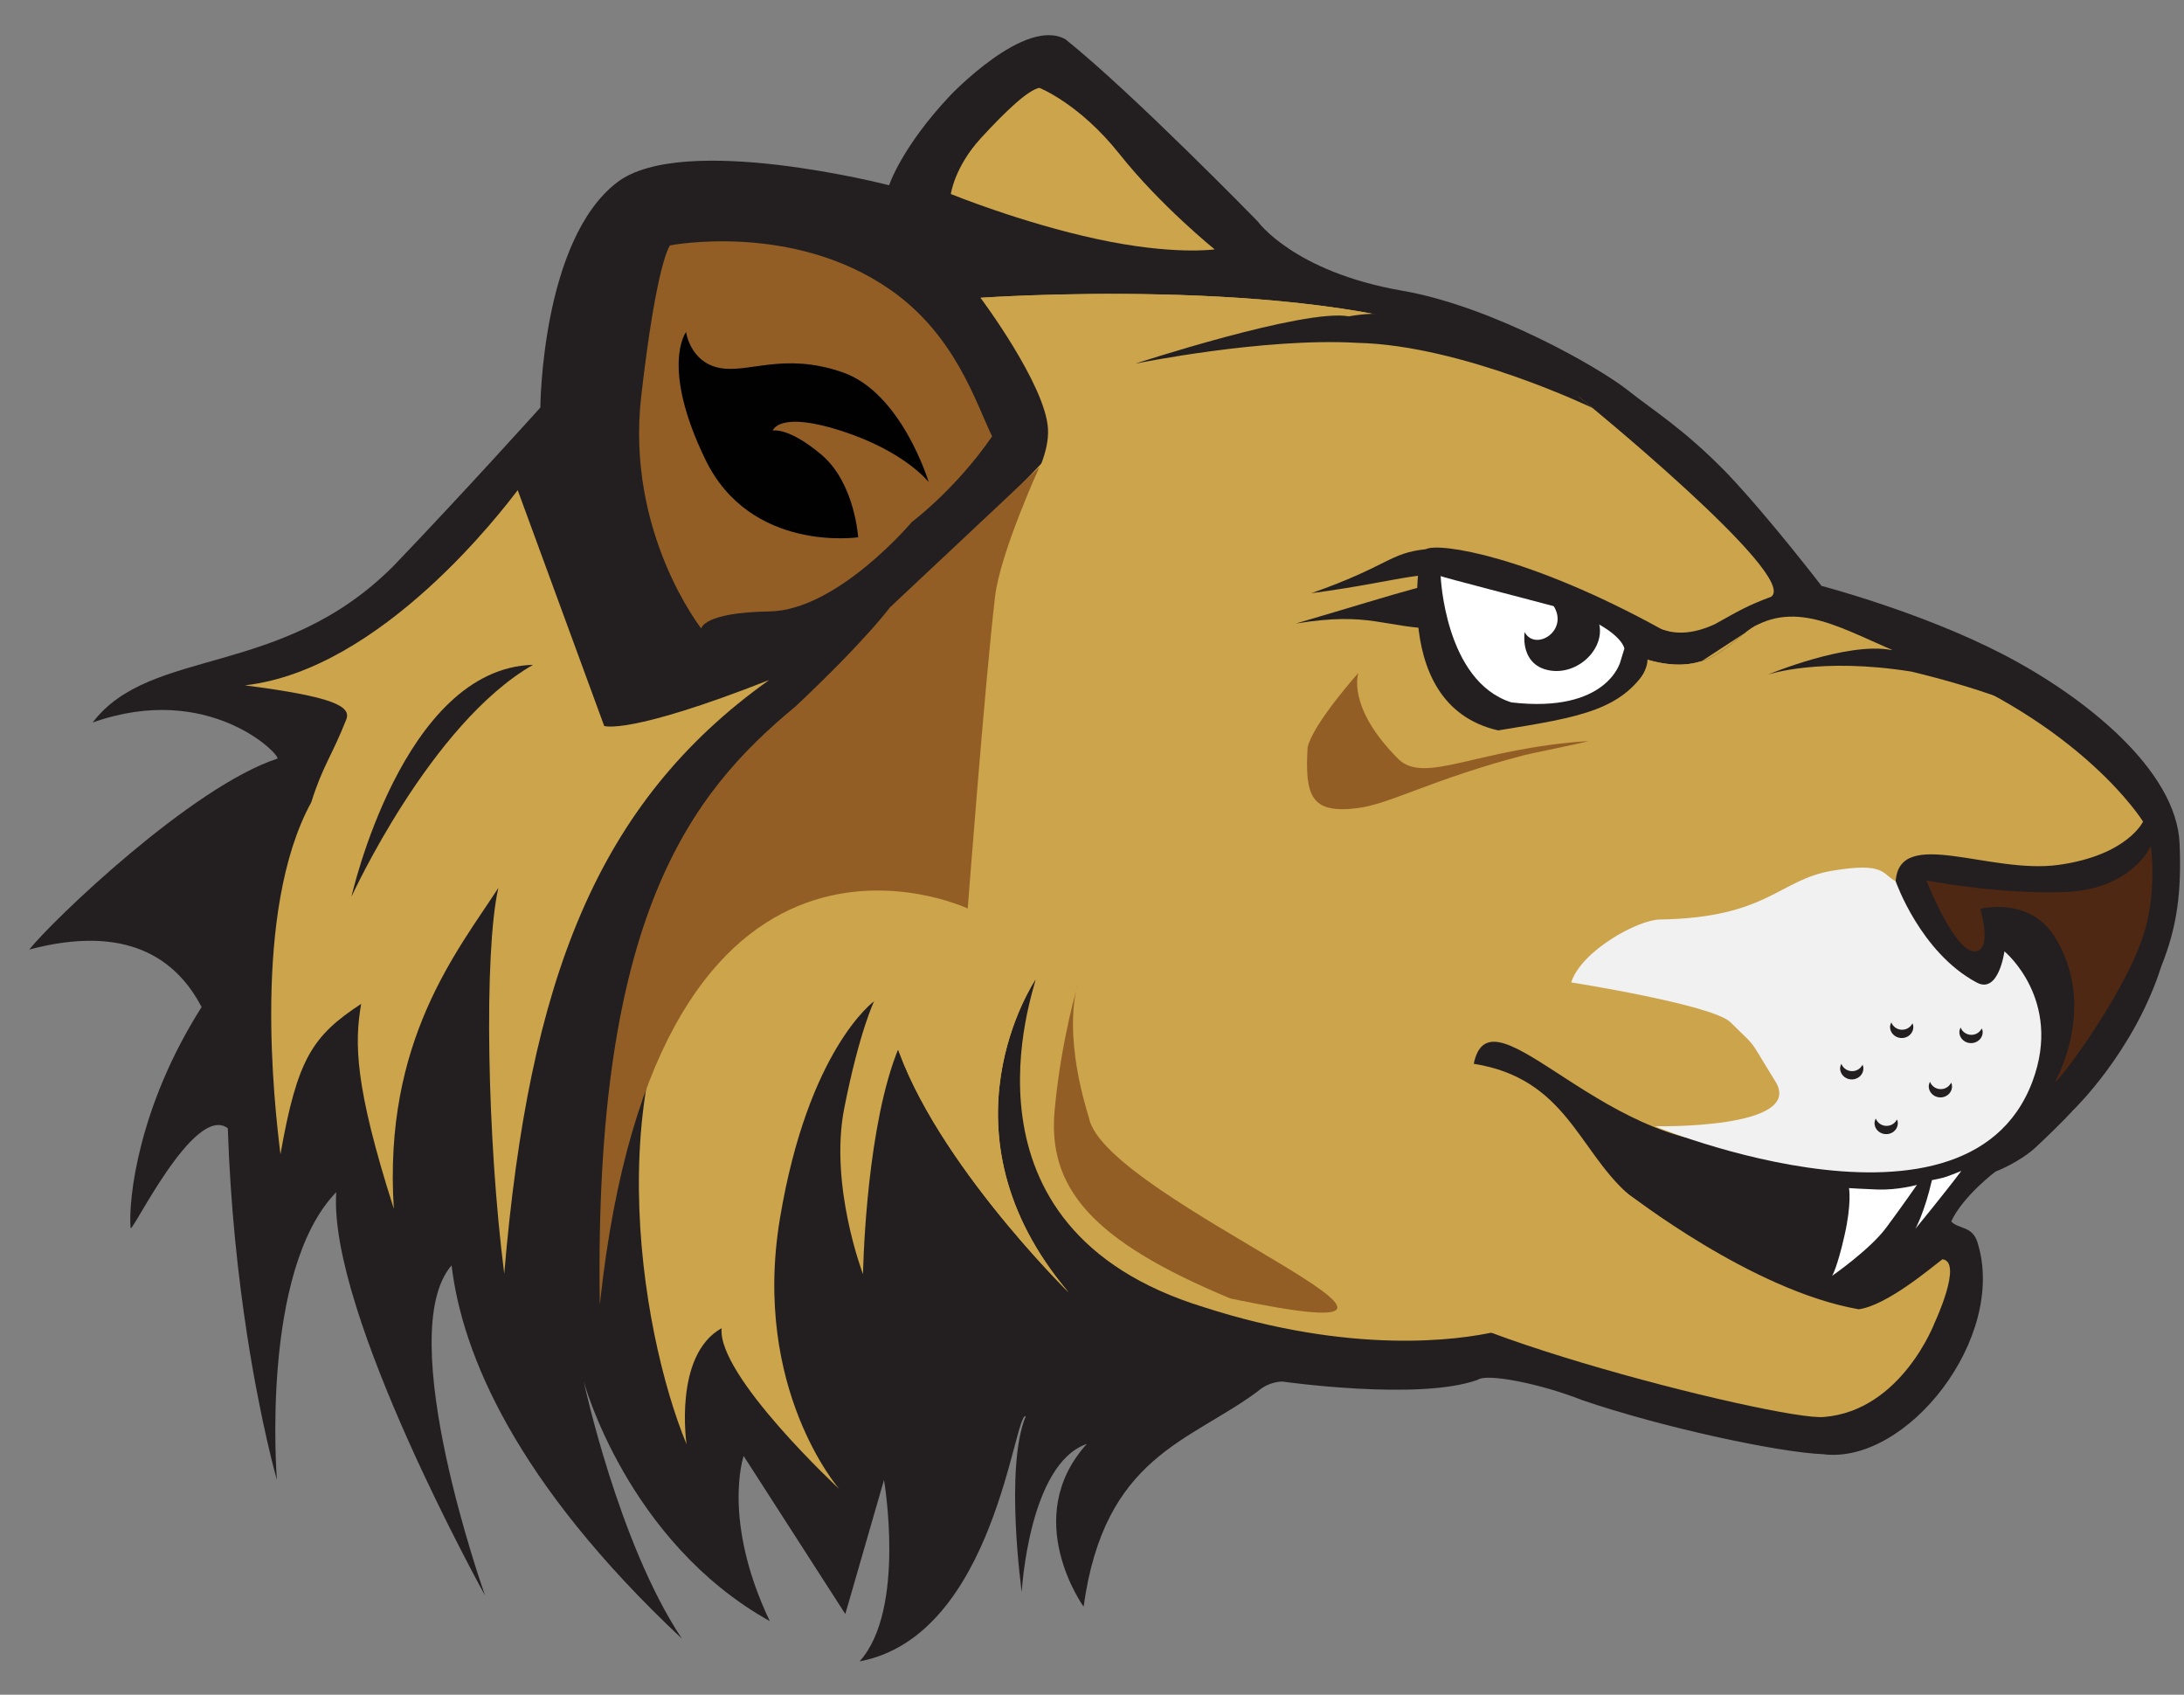
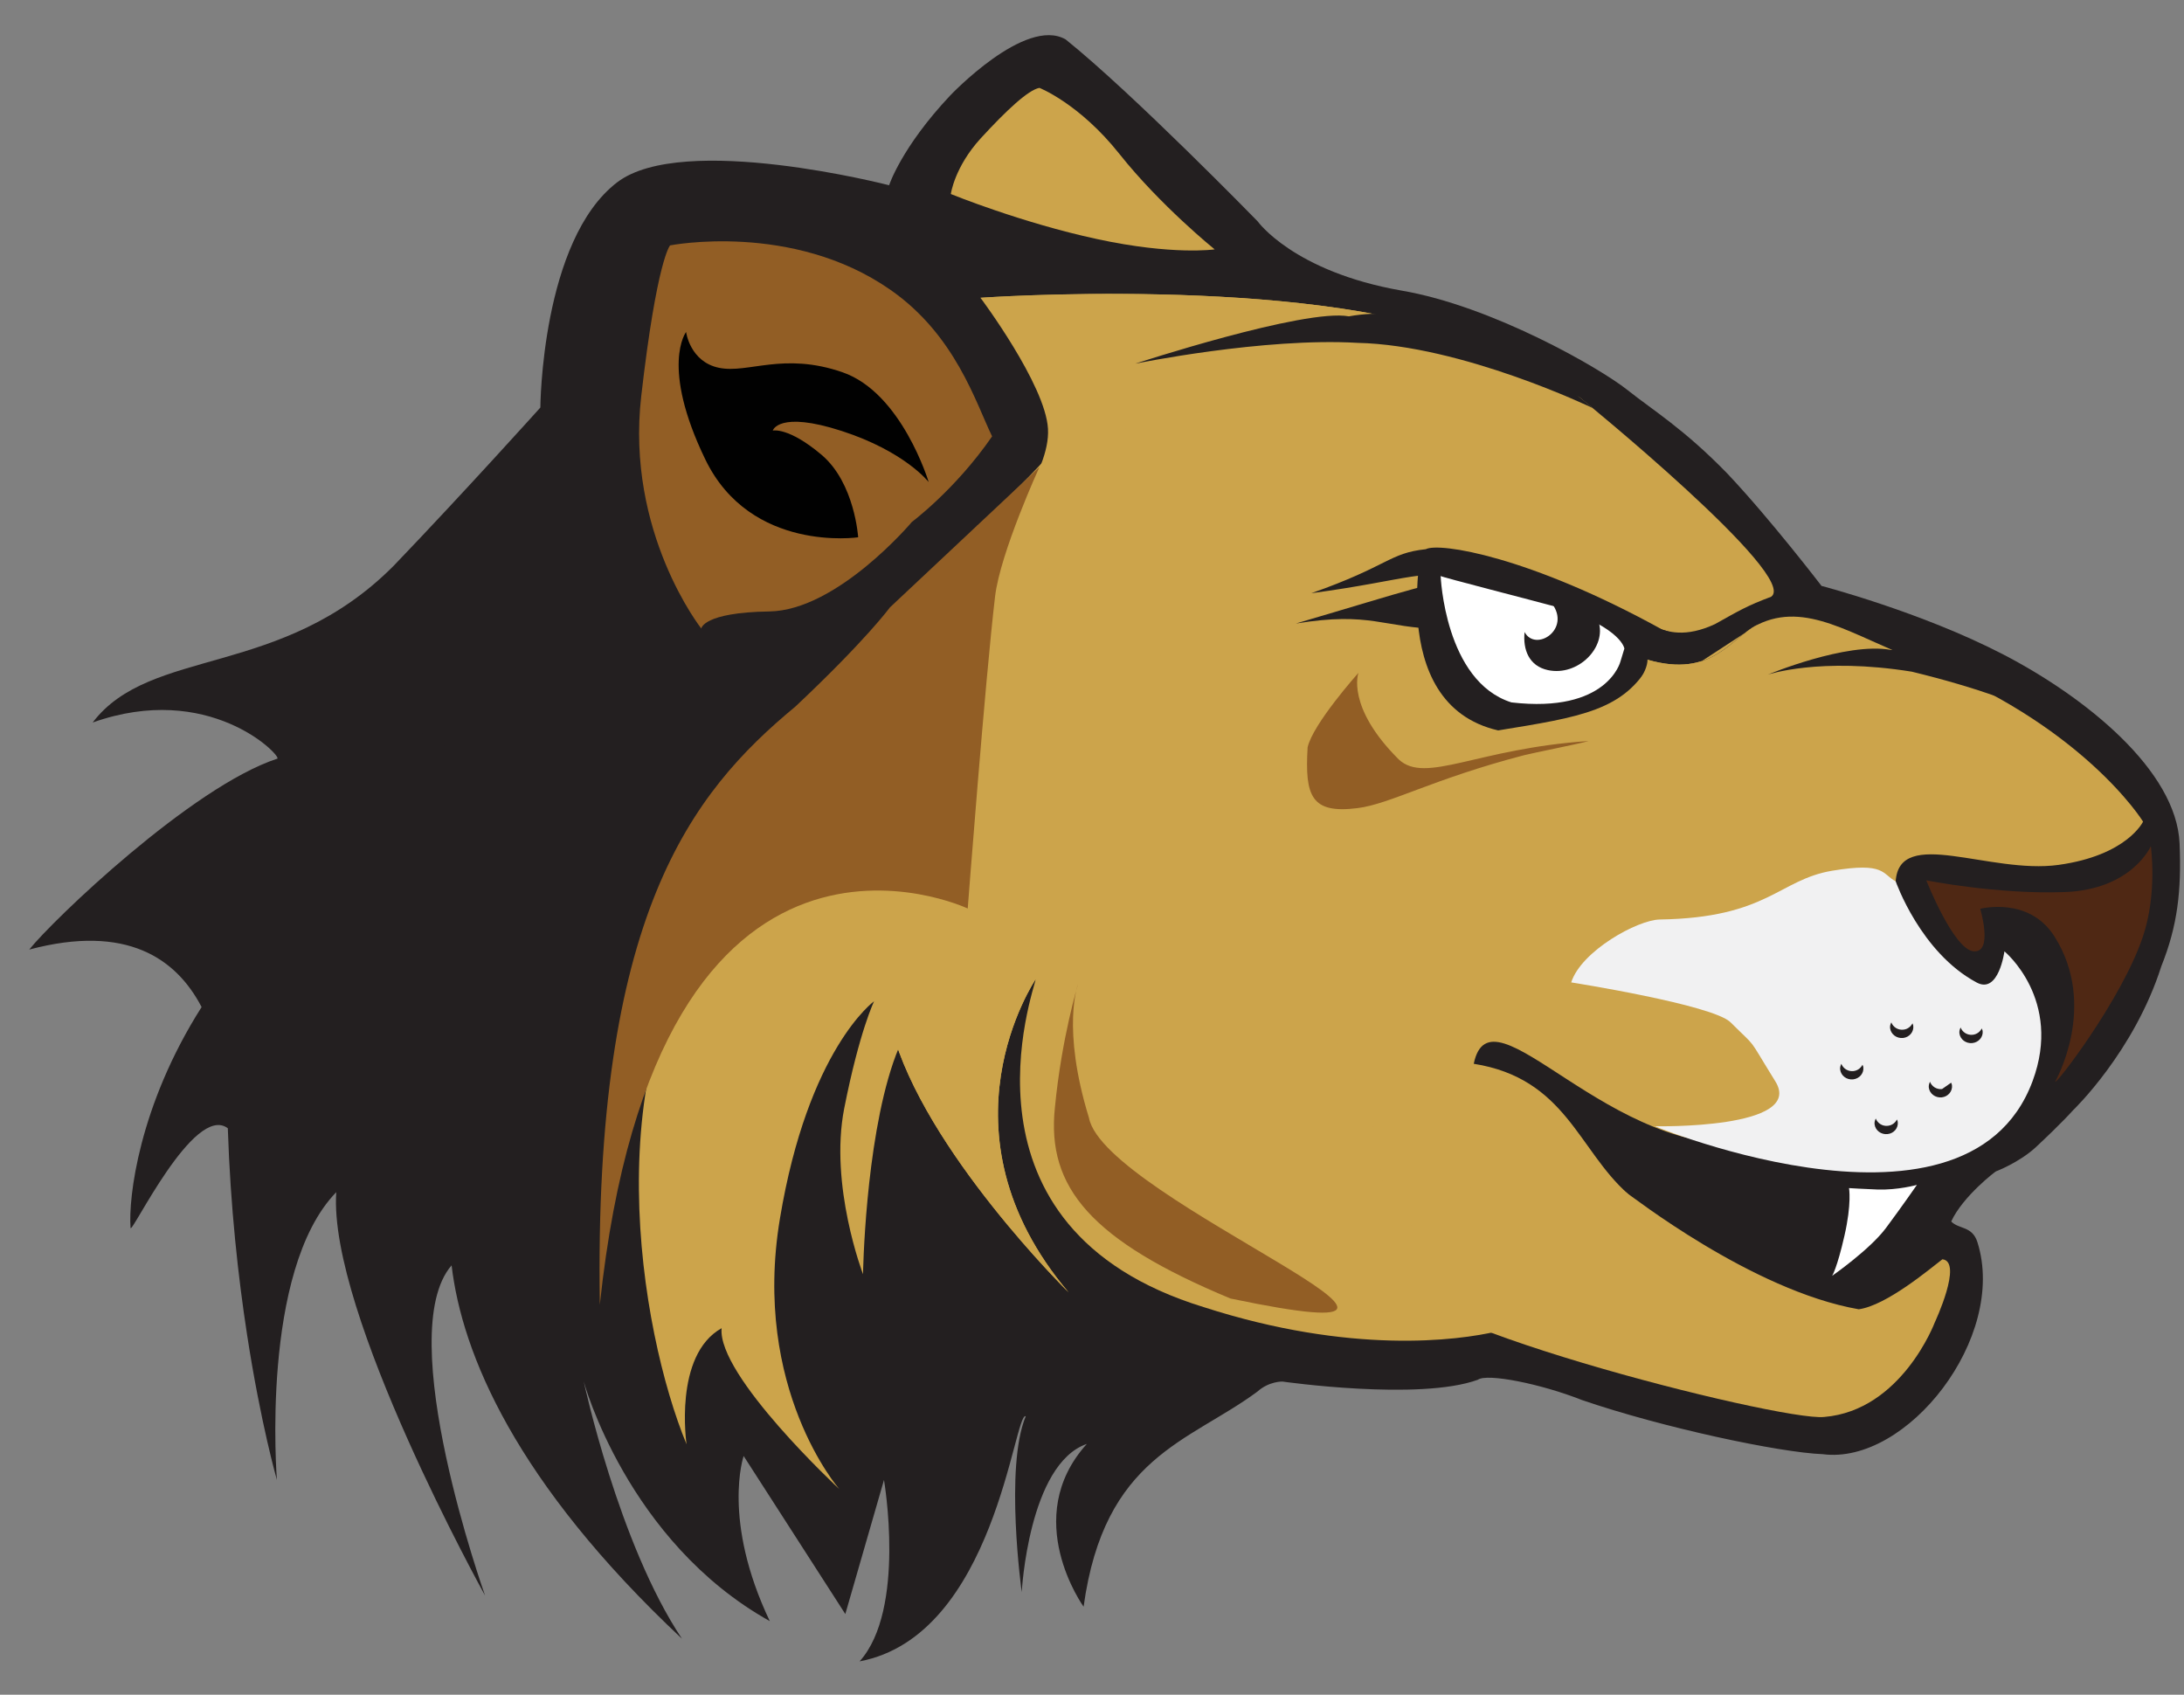
<svg xmlns="http://www.w3.org/2000/svg" xmlns:xlink="http://www.w3.org/1999/xlink" version="1.1" x="0px" y="0px" width="58px" height="45px" viewBox="4.04 5.482 58 45" enable-background="new 4.04 5.482 58 45" xml:space="preserve">
  <rect x="4.04" y="5.482" width="58" height="45" fill="#808080" stroke="none" />
  <defs>
</defs>
  <g>
    <defs>
      <rect id="SVGID_1_" width="67.069" height="57.242" />
    </defs>
    <clipPath id="SVGID_2_">
      <use xlink:href="#SVGID_1_" overflow="visible" />
    </clipPath>
    <g clip-path="url(#SVGID_2_)">
      <path fill-rule="evenodd" clip-rule="evenodd" fill="#231F20" d="M27.652,10.401c0,0-5.474-1.415-7.223-0.077    c-2.014,1.542-2.039,5.98-2.039,5.98s-2.045,2.273-3.898,4.204c-2.979,2.997-6.452,2.134-7.991,4.159    c3.076-1.092,4.973,0.844,4.909,0.958c-2.272,0.74-5.982,4.3-6.593,5.071c2.591-0.688,3.907,0.242,4.577,1.527    c-1.666,2.618-1.948,5.07-1.887,5.863c0.016,0.206,1.687-3.319,2.583-2.645c0.069,2.099,0.278,3.965,0.509,5.467    c0.369,2.401,0.795,3.871,0.795,3.871s-0.453-5.552,1.576-7.641c-0.22,3.199,3.952,10.711,3.952,10.711s-2.475-6.941-0.889-8.768    c0.275,2.34,1.694,5.764,6.118,9.915c-1.686-2.525-2.609-6.832-2.609-6.832s1.147,4.246,4.941,6.364    c-1.28-2.69-0.694-4.384-0.694-4.384l2.7,4.196l1.027-3.56c0,0,0.593,3.441-0.648,4.817c3.602-0.679,4.103-6.654,4.413-6.509    c-0.567,1.358-0.107,4.669-0.107,4.669s0.184-3.403,1.729-3.934c-1.782,1.973-0.086,4.322-0.086,4.322    c0.55-3.995,2.793-4.362,4.615-5.711c0.311-0.279,0.666-0.267,0.666-0.267s3.634,0.519,5.189-0.048    c0.244-0.177,1.668,0.105,2.766,0.539c2.139,0.734,5.254,1.395,6.393,1.437c2.236,0.295,4.906-3.102,4.109-5.626    c-0.139-0.441-0.496-0.341-0.697-0.553c0.313-0.678,1.199-1.348,1.192-1.332c0,0,0.608-0.229,1.054-0.639    c0.703-0.656,0.99-0.982,0.99-0.982s1.621-1.549,2.345-3.827c0.431-1.072,0.536-2.006,0.484-3.256    c-0.081-1.947-2.511-3.895-4.685-5.021c-2.174-1.128-4.824-1.819-4.824-1.819s-1.361-1.777-2.496-2.978    c-1.153-1.188-1.969-1.676-2.66-2.226c-0.741-0.589-3.6-2.229-5.998-2.638c-2.869-0.503-3.819-1.837-3.819-1.837    S34.12,7.956,32.34,6.529c-1.072-0.618-3.069,1.492-3.069,1.492C27.975,9.399,27.652,10.401,27.652,10.401" />
    </g>
    <g clip-path="url(#SVGID_2_)">
      <path fill-rule="evenodd" clip-rule="evenodd" fill="#925E25" d="M28.217,19.372c0,0,1.18-0.866,2.17-2.303    c-0.434-0.892-0.973-2.692-2.707-3.896c-2.604-1.812-5.845-1.175-5.845-1.175s-0.35,0.38-0.766,4.004    c-0.416,3.623,1.595,6.169,1.595,6.169s0.04-0.426,1.807-0.453c1.811-0.028,3.787-2.378,3.787-2.378L28.217,19.372z" />
    </g>
    <g clip-path="url(#SVGID_2_)">
      <path fill-rule="evenodd" clip-rule="evenodd" fill="#4F2814" d="M61.159,27.951c0,0-0.498,1.151-2.285,1.218    c-1.787,0.067-3.678-0.311-3.678-0.311s0.727,1.841,1.257,1.884c0.528,0.045,0.175-1.128,0.175-1.128s1.295-0.34,1.974,0.737    C59.768,32.2,58.62,34.2,58.62,34.2c-0.022,0.146,1.767-2.17,2.33-3.851C61.338,29.191,61.159,27.951,61.159,27.951" />
    </g>
    <g clip-path="url(#SVGID_2_)">
      <path fill-rule="evenodd" clip-rule="evenodd" fill="#CCA44B" d="M36.298,12.104c0,0-1.438-1.159-2.533-2.538    c-1.062-1.336-2.122-1.751-2.122-1.751c-0.295,0.057-0.861,0.581-1.559,1.341c-0.697,0.763-0.793,1.478-0.793,1.478    s1.87,0.763,3.883,1.196C35.187,12.266,36.298,12.104,36.298,12.104" />
    </g>
    <g clip-path="url(#SVGID_2_)">
      <path fill-rule="evenodd" clip-rule="evenodd" fill="#010101" d="M28.703,18.283c0,0-0.713-2.373-2.289-2.916    c-1.573-0.545-2.504,0.04-3.277-0.118c-0.774-0.158-0.877-0.952-0.877-0.952s-0.691,0.905,0.513,3.389    c1.205,2.484,4.057,2.063,4.057,2.063s-0.089-1.443-0.972-2.19c-0.883-0.746-1.296-0.643-1.296-0.643s0.148-0.536,1.832,0.01    C28.078,17.472,28.703,18.283,28.703,18.283" />
    </g>
    <g clip-path="url(#SVGID_2_)">
      <path fill-rule="evenodd" clip-rule="evenodd" fill="#FFFFFF" d="M54.947,36.945c0,0-0.503,0.141-1.046,0.123    c-0.344-0.012-0.757-0.038-0.757-0.038s0.075,0.409-0.122,1.267c-0.195,0.859-0.326,1.062-0.326,1.062s1.002-0.696,1.43-1.271    C54.555,37.511,54.947,36.945,54.947,36.945" />
    </g>
    <g clip-path="url(#SVGID_2_)">
-       <path fill-rule="evenodd" clip-rule="evenodd" fill="#FFFFFF" d="M55.346,36.819c-0.197,0.858-0.438,1.29-0.438,1.29    s0.789-0.96,1.218-1.535C55.745,36.726,55.723,36.746,55.346,36.819" />
-     </g>
+       </g>
    <g clip-path="url(#SVGID_2_)">
      <path fill-rule="evenodd" clip-rule="evenodd" fill="#CCA44B" d="M47.383,34.587l-5.006-7.077c0,0,5.686-2.943,5.416-4.51    c1.721,0.499,2.207-0.576,2.919-0.929c1.294-0.642,2.53,0.292,4.218,0.931c4.415,1.683,6.023,4.297,6.023,4.297    s-0.42,0.896-2.246,1.149c-1.828,0.253-4.229-1.033-4.324,0.438c-0.098,1.485-0.166,1.668-0.166,1.668l-2.98,5.459L47.383,34.587z    " />
    </g>
    <g clip-path="url(#SVGID_2_)">
      <path fill-rule="evenodd" clip-rule="evenodd" fill="#CCA44B" d="M42.377,27.51c0,0,5.395-3.168,5.416-4.51    c1.721,0.499,2.207-0.576,2.919-0.929" />
    </g>
    <g clip-path="url(#SVGID_2_)">
      <path fill-rule="evenodd" clip-rule="evenodd" fill="#CCA44B" d="M42.524,28.153c-0.568-0.529-1.178-1.129-1.639-1.908    c-3.681-6.241,0.979-6.598,0.979-6.598c0.003,0.006-1.112,4.524,1.962,5.23c2.214-0.36,3.353-0.534,4.051-1.805    c0,0,1.751,2.043-1.559,4.069C45.944,27.64,42.524,28.153,42.524,28.153" />
    </g>
    <g clip-path="url(#SVGID_2_)">
      <path fill-rule="evenodd" clip-rule="evenodd" fill="#CCA44B" d="M23.306,29.527c-3.51,4.066-2.275,11.309-1.033,14.306    c0,0-0.354-2.365,0.931-3.083c-0.122,1.256,3.125,4.272,3.125,4.272s-2.327-2.658-1.578-7.174    c0.749-4.515,2.502-5.779,2.502-5.779s-0.389,0.797-0.793,2.843c-0.403,2.047,0.499,4.405,0.499,4.405s0.053-3.434,0.804-5.627    c0.748-2.191,2.264-2.434,2.264-2.434S27.938,22.618,23.306,29.527" />
    </g>
    <g clip-path="url(#SVGID_2_)">
      <path fill-rule="evenodd" clip-rule="evenodd" fill="#CCA44B" d="M27.724,32.816c0.862,3.214,4.694,6.981,4.694,6.981    c-3.627-4.278-0.876-8.297-0.874-8.316c-0.029,0.268-2.391,6.605,4.461,8.709c3.911,1.262,6.747,0.89,7.792,0.645    c0,0,8.027,2.04,3.471-3.657c-1.316-1.165-1.654-3.063-4.09-3.449c0.457-2.215,3.627,2.613,7.548,2.095    c1.771-0.228-1.536-2.438-3.854-3.53c-1.524-0.719-1.521-2.541-1.746-2.985c-7.895-6.489-2.945-3.413-4.457-5.126    c-1.778-2.017-0.768-3.156-0.768-3.156s1.578-0.883,2.881-0.681c1.311,0.204,3.877,1.241,3.863,1.236    c0.002,0,0.912,0.343,1.297,0.521c0.379,0.177,0.869,0.309,1.641-0.048c0.647-0.361,0.854-0.488,1.492-0.727    c0.777-0.532-5.084-5.295-5.084-5.295c-0.205-0.097-2.762-1.458-2.98-1.543c-4.438-1.702-12.932-1.1-12.932-1.1    s1.726,2.304,1.792,3.479c0.066,1.178-1.324,2.775-1.324,2.775s-0.518-0.466-0.466,0.694c0.05,1.16-0.959,5.996-0.959,5.996    s-1.487,0.561-1.766,1.48C27.026,28.901,27.219,30.931,27.724,32.816" />
    </g>
    <g clip-path="url(#SVGID_2_)">
      <path fill-rule="evenodd" clip-rule="evenodd" fill="#CCA44B" d="M27.724,32.816c0.862,3.214,4.694,6.981,4.694,6.981    c-3.627-4.278-0.876-8.297-0.874-8.316c-0.029,0.268,5.53,9.729,8.769,9.327c3.241-0.401,1.887-0.667,1.887-0.667    s0.712-0.745-0.463-1.096c-1.174-0.351-1.549-2.053-1.549-2.053s1.032,1.432,0.286-1.753c-0.558-2.385-6.831-10.671-5.513-12.575    c1.508-2.18-4.115-1.726-4.115-1.726s1.265-0.669,2.568-0.468c1.304,0.201,1.937-0.133,0.479-0.999    c-1.457-0.867-2.967-0.313-2.967-0.313s1.213-0.891,2.79-2.106c1.577-1.216,2.261-2.735,3.991-2.817    c1.567-0.074,4.028,0.461,5.218,0.698c0.008,0.002,0.016,0.003,0.023,0.005l0.729,0.267c-0.205-0.096-0.447-0.631-0.666-0.716    c-4.438-1.702-12.932-1.1-12.932-1.1s2.78,2.604,2.759,2.771c-0.104,0.848-2.846,3.297-2.846,3.297s0.038-0.279,0.089,0.881    c0.05,1.16-0.959,5.996-0.959,5.996s-1.487,0.561-1.766,1.48C27.026,28.901,27.219,30.931,27.724,32.816" />
    </g>
    <g clip-path="url(#SVGID_2_)">
      <path fill-rule="evenodd" clip-rule="evenodd" fill="#F1F1F2" d="M45.766,31.568c0.269-0.837,1.764-1.661,2.352-1.67    c2.87-0.046,3.156-1.056,4.578-1.295c1.419-0.237,1.32,0.09,1.688,0.282c0,0,0.656,1.889,2.152,2.687    c0.585,0.313,0.735-0.829,0.735-0.829s1.554,1.28,0.747,3.449c-1.799,4.829-10.773,0.887-10.027,1.196    c0,0,3.984,0.083,3.199-1.188c-0.787-1.269-0.443-0.824-1.191-1.571C49.528,32.16,45.766,31.568,45.766,31.568" />
    </g>
    <g clip-path="url(#SVGID_2_)">
      <path fill-rule="evenodd" clip-rule="evenodd" fill="#CCA44B" d="M47.268,37.178l-1.64-1.165c0,0-5.575,1.718-4.411,3.242    c-0.916,1.178,10.102,3.982,11.268,3.852c2.059-0.173,2.936-2.509,2.936-2.509s0.758-1.617,0.203-1.678    c-0.33,0.252-1.479,1.224-2.221,1.328C50.553,39.751,47.311,37.189,47.268,37.178" />
    </g>
    <g clip-path="url(#SVGID_2_)">
-       <path fill="#CCA44B" d="M17.789,18.498c-0.377,0.49-3.604,4.771-7.247,5.182c2.379,0.306,2.831,0.562,2.693,0.909    c-0.392,0.992-0.616,1.207-0.929,2.197c-1.581,2.885-0.976,8.06-0.818,9.346c0.448-2.545,0.853-3.146,2.143-3.994    c-0.175,1.033-0.185,2.148,0.868,5.442c-0.289-4.477,1.708-6.865,2.775-8.521c-0.388,1.724-0.299,6.676,0.157,10.245    c0.658-7.793,2.455-12.506,7.035-15.765c-3.746,1.474-4.381,1.219-4.381,1.219" />
-     </g>
+       </g>
    <g clip-path="url(#SVGID_2_)">
      <path fill="#231F20" d="M13.373,29.295c0,0,1.358-6.066,4.824-6.16C15.471,24.693,13.373,29.295,13.373,29.295" />
    </g>
    <g clip-path="url(#SVGID_2_)">
      <path fill-rule="evenodd" clip-rule="evenodd" fill="#925E25" d="M29.74,29.606c0,0,0.459-6.021,0.726-8.286    c0.137-1.162,1.179-3.438,1.179-3.438l-3.973,3.73c0,0-0.62,0.853-2.505,2.628c-2.788,2.306-5.363,5.57-5.198,15.887    C21.502,25.719,29.74,29.606,29.74,29.606" />
    </g>
    <g clip-path="url(#SVGID_2_)">
      <path fill-rule="evenodd" clip-rule="evenodd" fill="#925E25" d="M32.96,35.167c-0.739-2.402-0.291-3.549-0.291-3.549    s-0.435,1.41-0.614,3.272c-0.226,2.126,0.97,3.536,4.662,5.072C44.69,41.627,33.377,37.342,32.96,35.167" />
    </g>
    <g clip-path="url(#SVGID_2_)">
      <path fill-rule="evenodd" clip-rule="evenodd" fill="#925E25" d="M41.19,25.651c-1.411-1.401-1.074-2.303-1.074-2.303    s-1.213,1.357-1.35,1.979c-0.076,1.299,0.096,1.769,1.327,1.613c0.865-0.108,2.001-0.775,4.427-1.406    c0.236-0.061,1.454-0.3,1.708-0.375C43.272,25.355,41.903,26.309,41.19,25.651" />
    </g>
    <g clip-path="url(#SVGID_2_)">
-       <path fill="#231F20" d="M55.614,34.4c-0.145,0.016-0.271-0.069-0.32-0.193c-0.023,0.047-0.037,0.099-0.031,0.154    c0.02,0.162,0.173,0.277,0.344,0.26c0.169-0.019,0.291-0.164,0.271-0.325c-0.003-0.023-0.014-0.044-0.022-0.065    C55.811,34.32,55.725,34.389,55.614,34.4" />
+       <path fill="#231F20" d="M55.614,34.4c-0.145,0.016-0.271-0.069-0.32-0.193c-0.023,0.047-0.037,0.099-0.031,0.154    c0.02,0.162,0.173,0.277,0.344,0.26c0.169-0.019,0.291-0.164,0.271-0.325c-0.003-0.023-0.014-0.044-0.022-0.065    " />
    </g>
    <g clip-path="url(#SVGID_2_)">
      <path fill="#231F20" d="M54.174,35.376c-0.145,0.016-0.271-0.069-0.32-0.193c-0.023,0.047-0.038,0.099-0.031,0.154    c0.02,0.162,0.173,0.277,0.344,0.259c0.17-0.018,0.291-0.163,0.271-0.324c-0.002-0.023-0.014-0.044-0.021-0.064    C54.372,35.296,54.287,35.364,54.174,35.376" />
    </g>
    <g clip-path="url(#SVGID_2_)">
      <path fill="#231F20" d="M56.428,32.959c-0.145,0.015-0.273-0.069-0.32-0.193c-0.024,0.047-0.039,0.099-0.032,0.154    c0.019,0.161,0.173,0.277,0.343,0.259c0.17-0.018,0.293-0.163,0.273-0.324c-0.004-0.023-0.016-0.044-0.023-0.065    C56.625,32.879,56.54,32.946,56.428,32.959" />
    </g>
    <g clip-path="url(#SVGID_2_)">
      <path fill="#231F20" d="M53.26,33.923c-0.145,0.015-0.271-0.069-0.32-0.193c-0.023,0.047-0.039,0.099-0.031,0.154    c0.02,0.161,0.172,0.277,0.343,0.259c0.17-0.019,0.292-0.163,0.272-0.324c-0.003-0.024-0.014-0.044-0.022-0.065    C53.458,33.843,53.372,33.91,53.26,33.923" />
    </g>
    <g clip-path="url(#SVGID_2_)">
      <path fill="#231F20" d="M54.587,32.823c-0.145,0.016-0.272-0.069-0.32-0.193c-0.024,0.047-0.039,0.099-0.032,0.154    c0.02,0.161,0.173,0.277,0.344,0.26c0.17-0.019,0.291-0.164,0.271-0.325c-0.002-0.023-0.014-0.043-0.021-0.064    C54.784,32.743,54.699,32.812,54.587,32.823" />
    </g>
    <g clip-path="url(#SVGID_2_)">
      <path fill-rule="evenodd" clip-rule="evenodd" fill="#231F20" d="M50.987,23.396c0,0,2.089-0.872,3.265-0.657    c2.905-0.211,5.468,2.485,5.468,2.485s-1.361-1.047-4.91-1.907C52.36,22.923,50.987,23.396,50.987,23.396" />
    </g>
    <g clip-path="url(#SVGID_2_)">
      <path fill-rule="evenodd" clip-rule="evenodd" fill="#231F20" d="M34.191,15.138c0,0,4.494-1.471,5.671-1.256    c3.12-0.567,6.47,2.433,6.47,2.433s-3.46-1.668-6.241-1.729C37.603,14.439,34.191,15.138,34.191,15.138" />
    </g>
    <g clip-path="url(#SVGID_2_)">
      <path fill="#231F20" d="M47.961,22.522c1.693,0.012,0.848-0.108,0.22-0.324c-3.532-1.949-5.923-2.319-6.276-2.133    c-0.98,0.104-0.98,0.444-3.041,1.169c2.626-0.353,3.066-0.705,4.16-0.339c-0.863-0.015-1.473,0.235-4.57,1.144    c1.992-0.326,2.311,0.115,3.847,0.147c0.763,0.017,1.3,0.337,1.905,0.38C45.889,22.686,47.117,22.327,47.961,22.522" />
    </g>
    <g clip-path="url(#SVGID_2_)">
      <path fill-rule="evenodd" clip-rule="evenodd" fill="#FFFFFF" d="M47.073,23.049l0.105-0.344c0,0-0.06-0.533-1.692-1.078    c-0.821-0.223-3.202-0.831-3.187-0.85c0,0,0.109,2.794,1.879,3.356C46.731,24.43,47.073,23.049,47.073,23.049" />
    </g>
    <g clip-path="url(#SVGID_2_)">
      <path fill="#231F20" d="M46.489,21.979c0.23,0.687-0.541,1.468-1.34,1.297c-0.501-0.108-0.67-0.539-0.621-1.011    c0.289,0.541,1.246-0.067,0.724-0.763C45.661,21.644,46.489,21.979,46.489,21.979" />
    </g>
    <g clip-path="url(#SVGID_2_)">
      <path fill="#231F20" d="M47.961,22.314c-2.312-1.281-2.725-0.754-4.057-1.466" />
    </g>
  </g>
</svg>